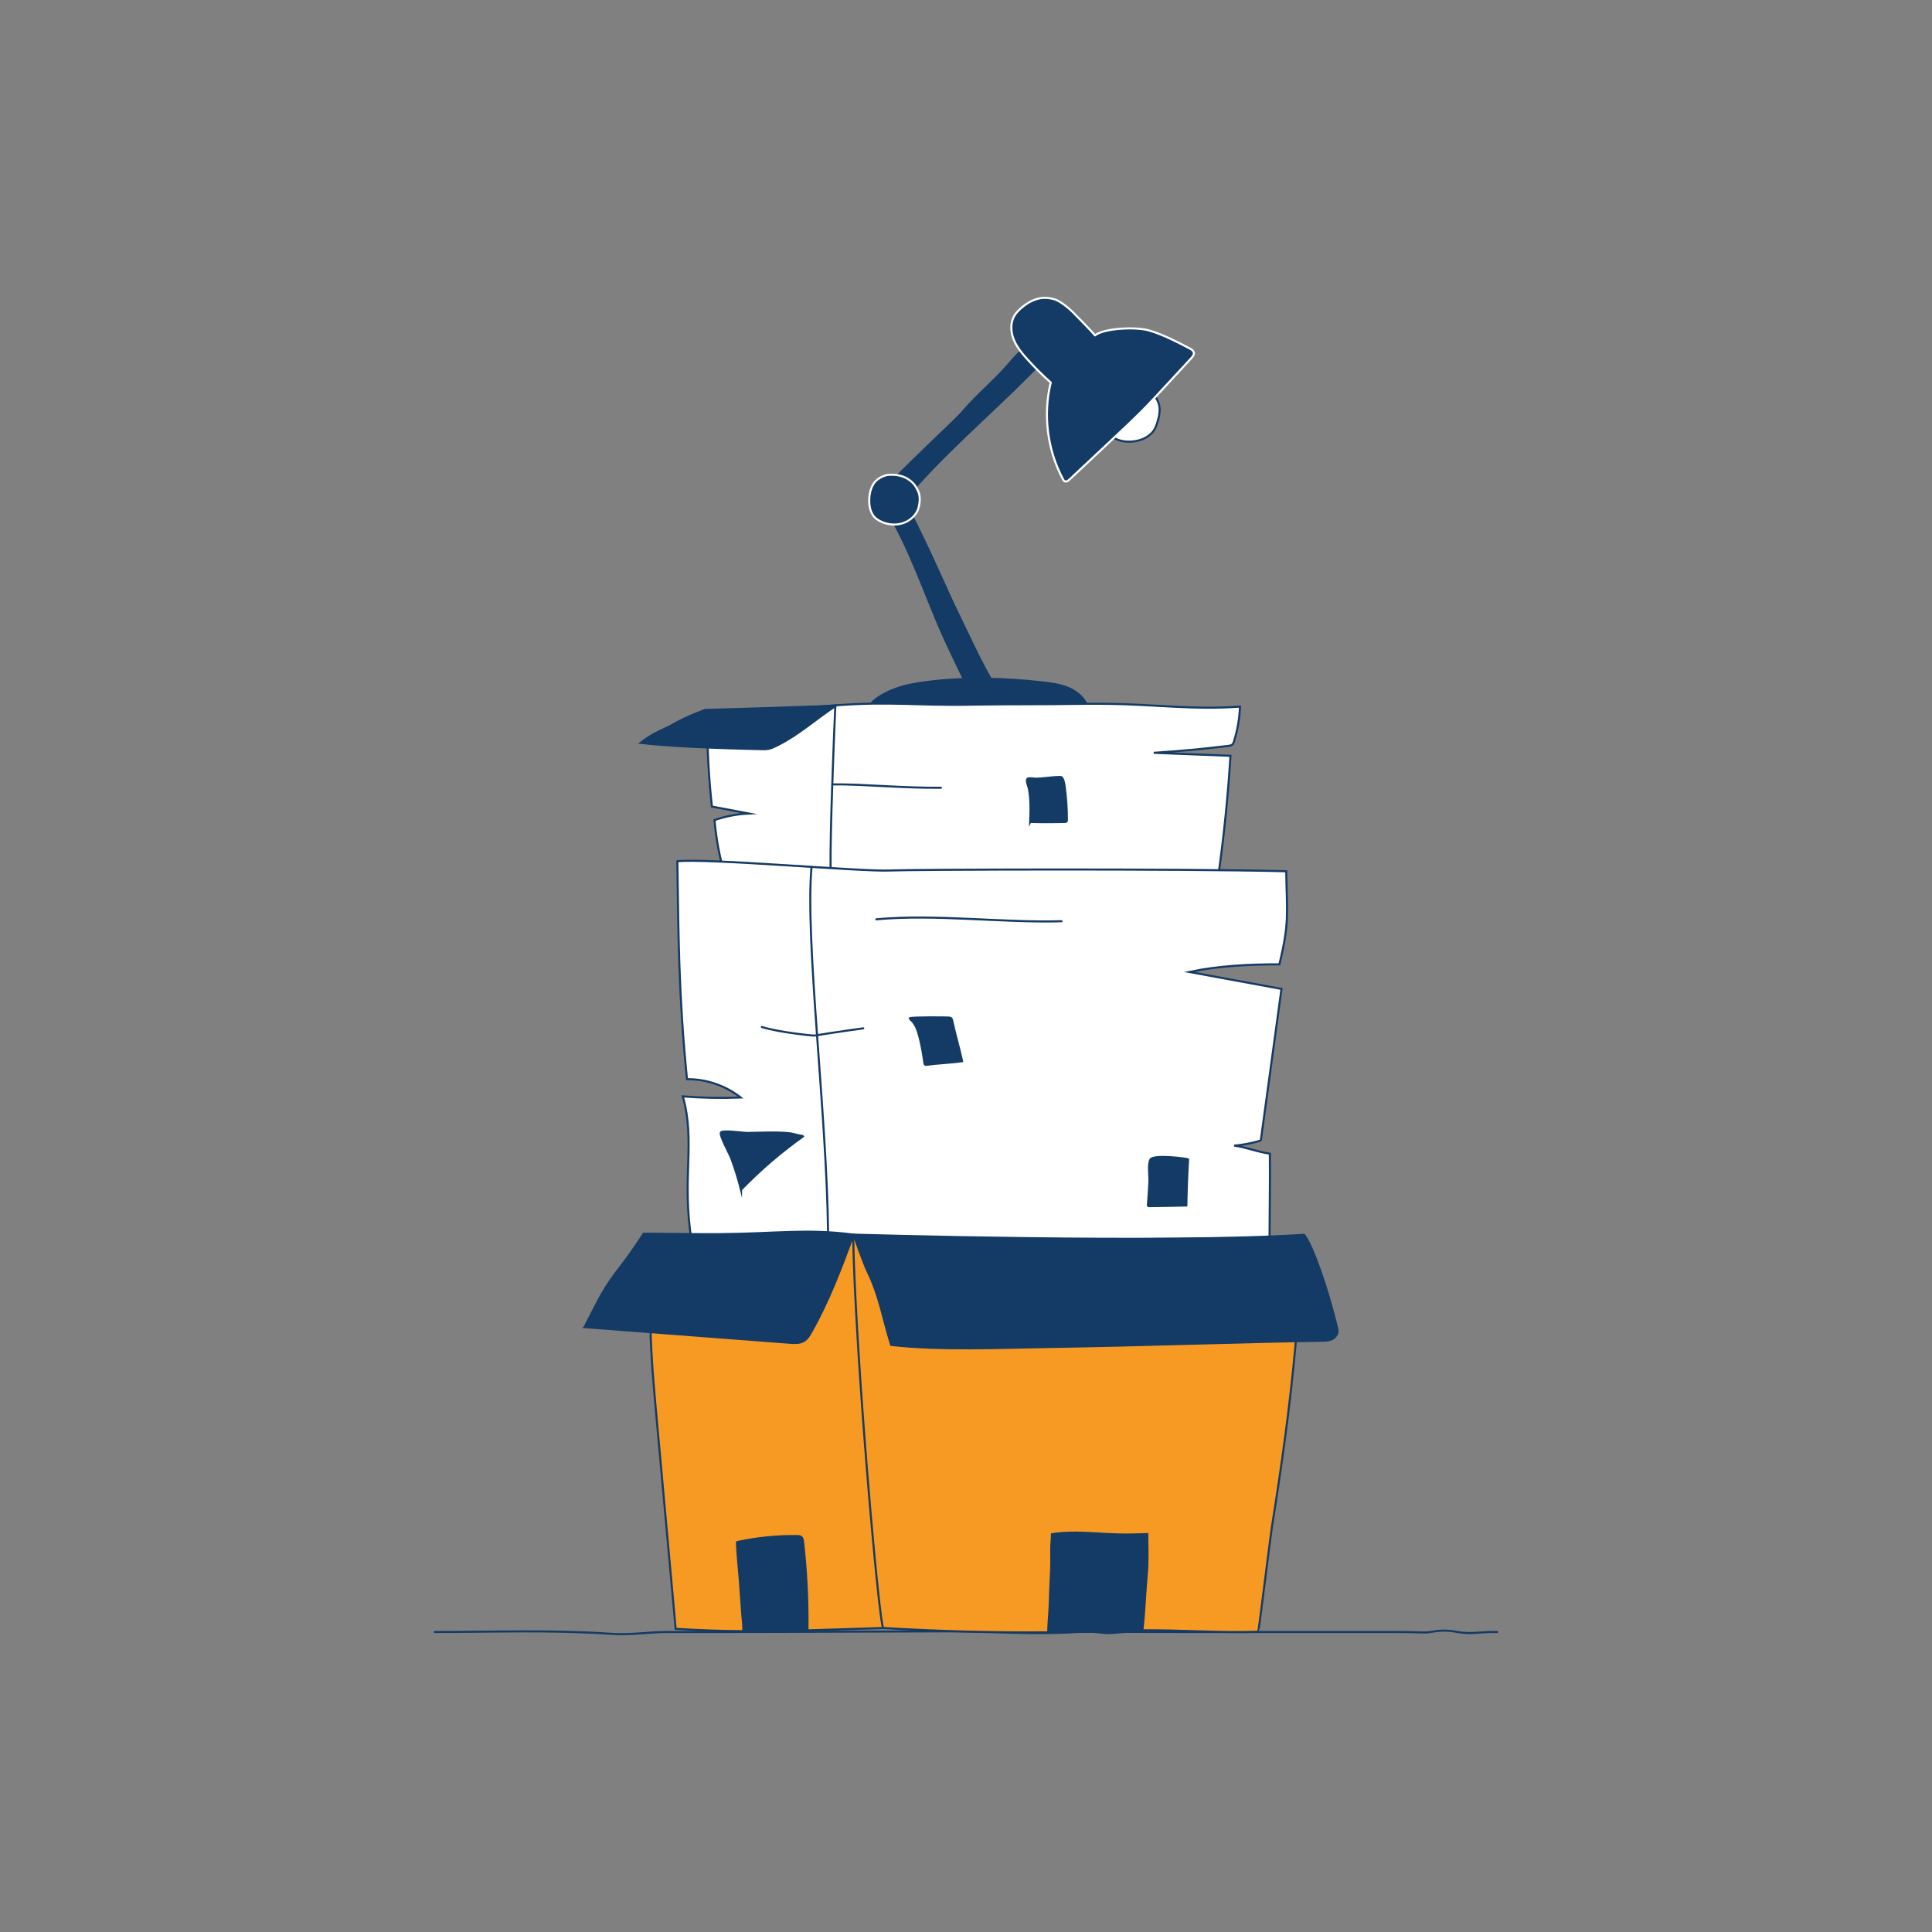
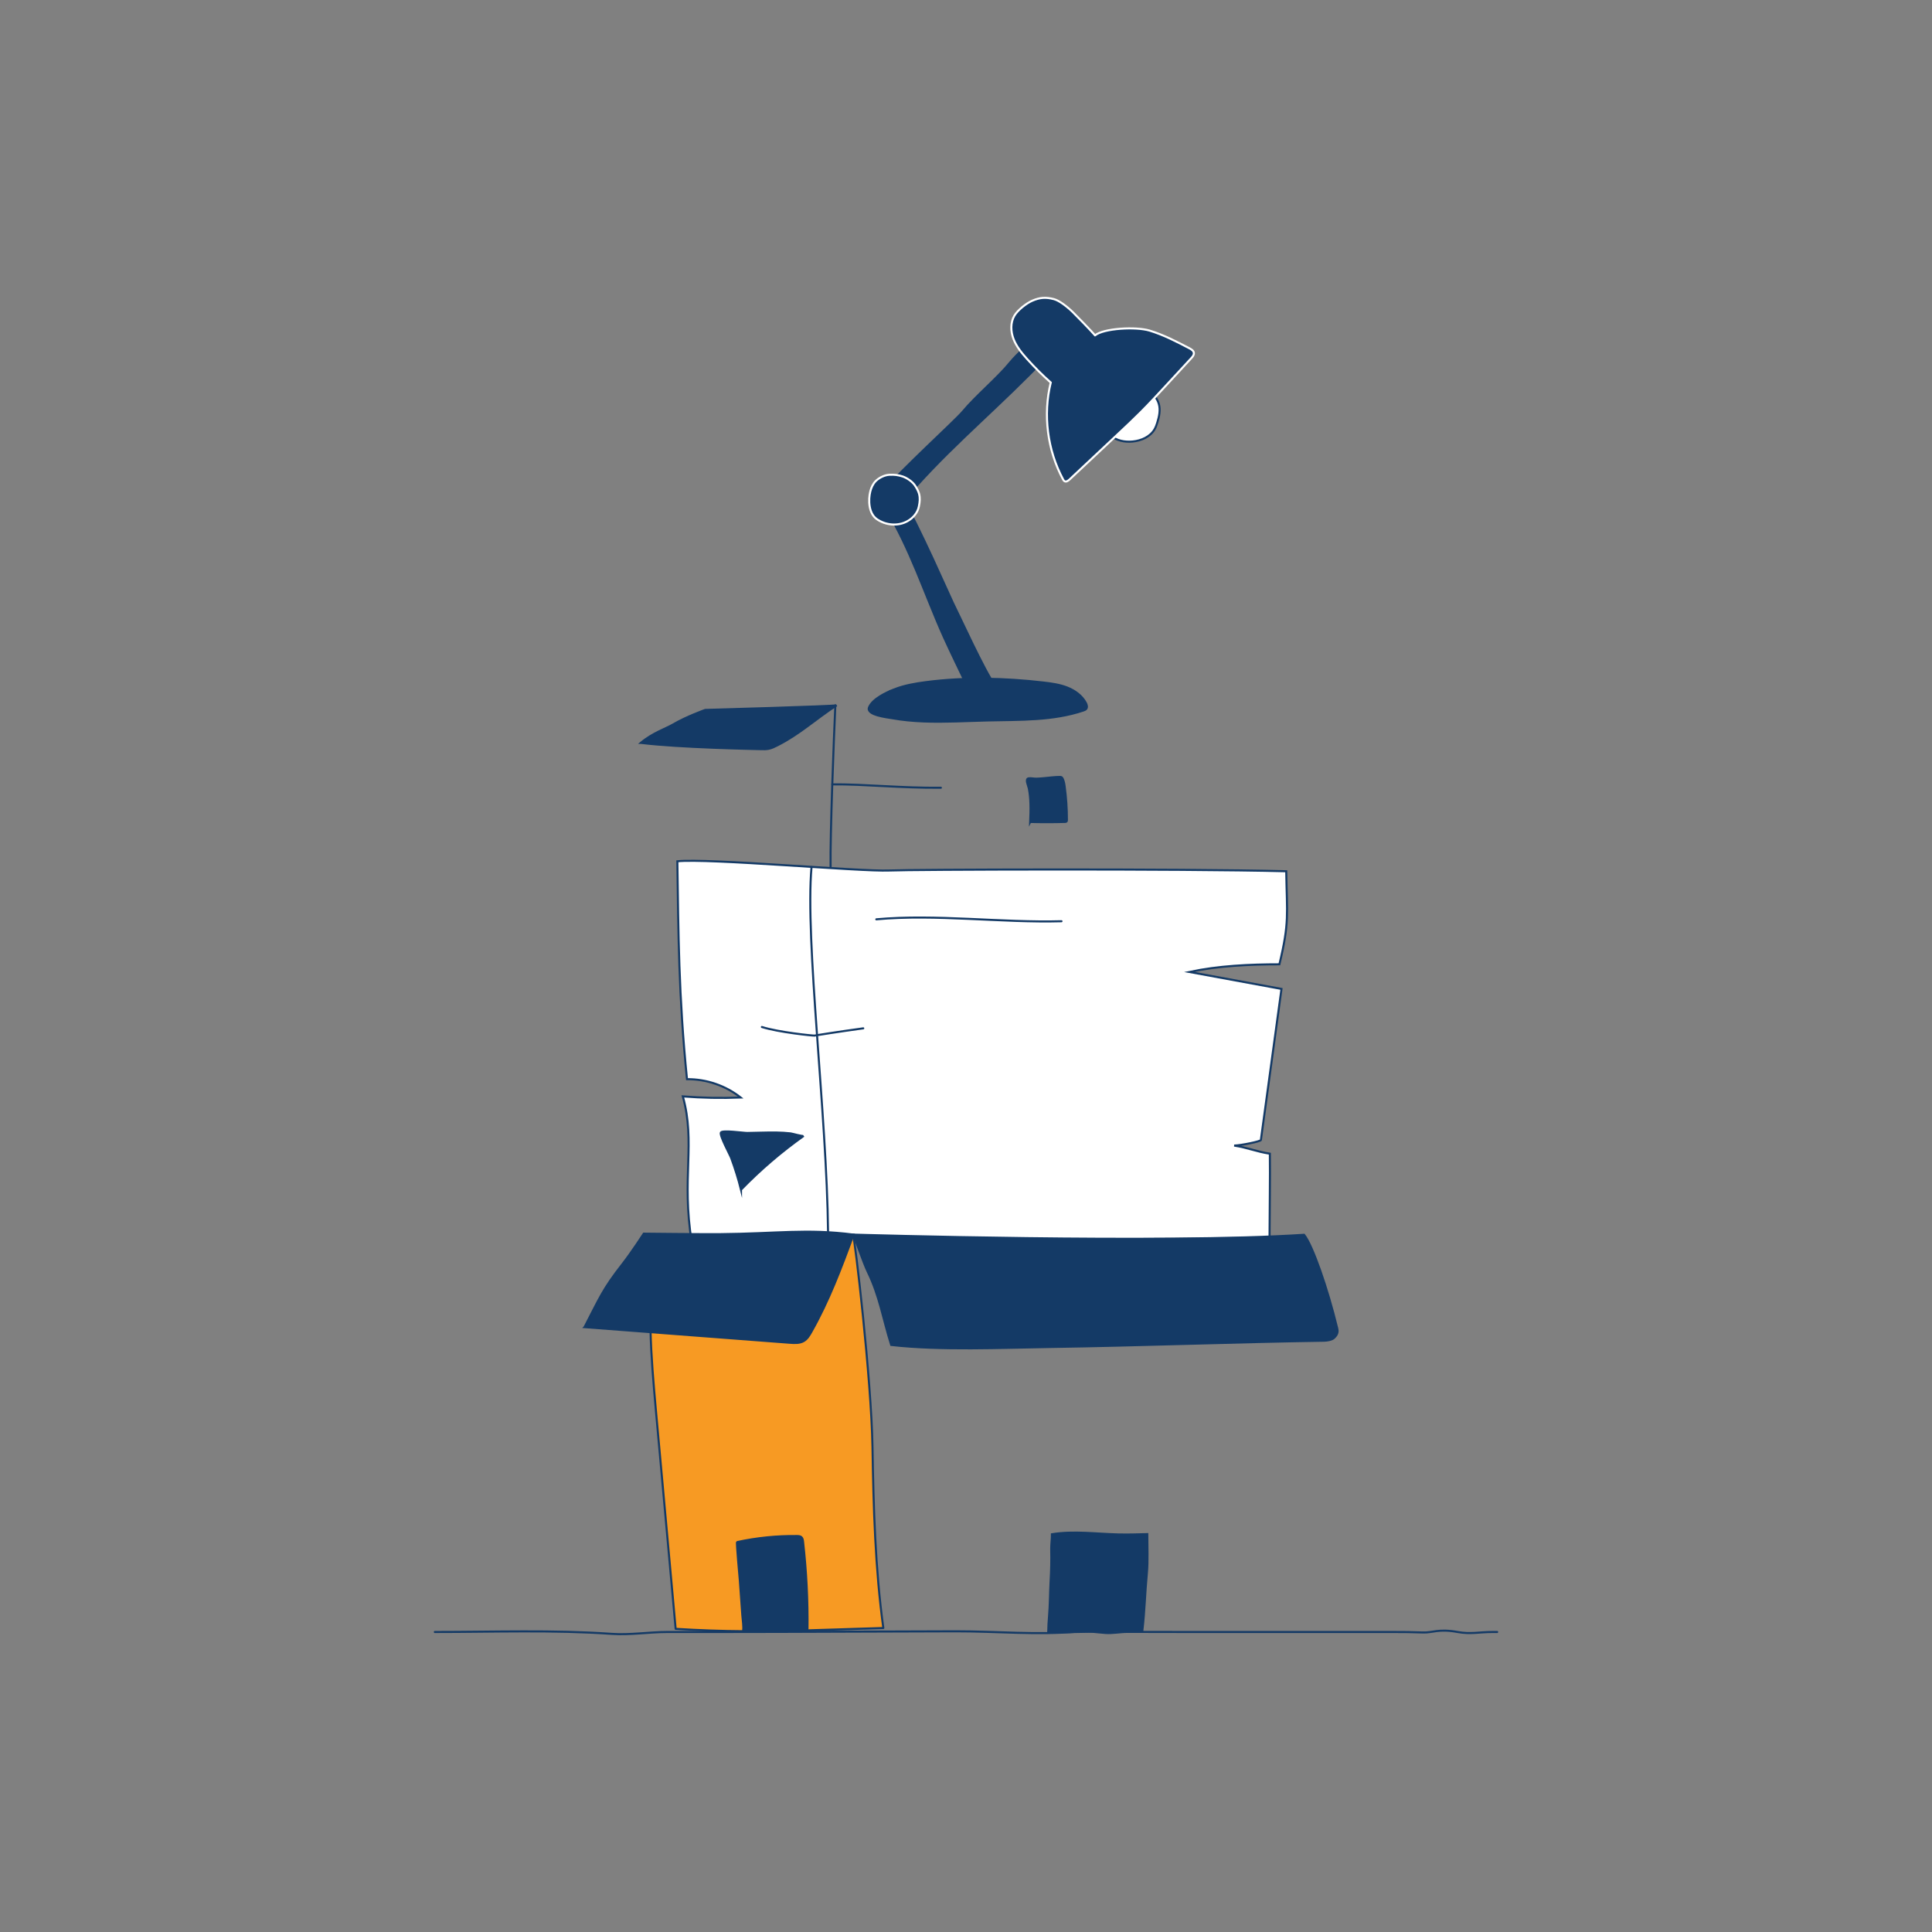
<svg xmlns="http://www.w3.org/2000/svg" id="Layer_1" viewBox="0 0 1600 1600">
  <rect x="0" y="0" width="1600" height="1600" fill="#808080" stroke="none" />
  <defs>
    <style>.cls-1{fill:#F79A23;}.cls-1,.cls-2,.cls-3,.cls-4,.cls-5{stroke-width:1.70px;}.cls-1,.cls-3,.cls-4,.cls-6,.cls-5{stroke:#143A66;}.cls-1,.cls-6,.cls-5{stroke-linecap:round;stroke-linejoin:round;}.cls-2{stroke:#fff;}.cls-2,.cls-3{fill:#143A66;}.cls-2,.cls-3,.cls-4{stroke-miterlimit:10;}.cls-4{fill:#fff;}.cls-6{stroke-width:1.70px;}.cls-6,.cls-5{fill:none;}</style>
  </defs>
  <path class="cls-6" d="m360.1,1351.55c48.84,0,97.72-1.86,146.53,1.55,15.25,1.07,30.77-1.55,46.23-1.55h44.57c64.65,0,129.2-.48,193.84-.57,34.07-.05,67.64,3.25,101.88.24,7.68-.67,14.72.58,22.3,1.13,6.04.44,12.38-.91,18.5-.89,16.43.06,32.87.09,49.3.09h169.9c8.41,0,16.83.06,25.2.4,8.21.33,12.79-3.31,28.78-.4,10.87,1.98,17.82,0,28.76,0h4.01" />
  <path class="cls-4" d="m936.89,317.77c4.61-.14,10.82,3.05,14.55,5.77,3.73,2.72,6.92,6.4,8.22,10.83,1.5,5.12.34,10.62-1.27,15.7-.57,1.81-1.21,3.62-2.15,5.28-3.55,6.3-10.95,9.57-18.14,10.29-6.5.64-13.51-.65-18.37-5.02-1.99-1.79-3.54-4.03-4.72-6.43-3.65-7.48-3.48-16.72.5-24.03,3.97-7.31,9.2-12,21.38-12.38Z" />
  <path class="cls-3" d="m740.42,570.96c8.45-3.33,17.49-4.89,26.5-6.06,32.16-4.15,64.83-3.39,97.04.32,6.74.78,13.54,1.7,19.85,4.18,6.31,2.48,12.17,6.69,15.39,12.66.86,1.61,1.46,3.76.25,5.11-.56.62-1.38.92-2.16,1.19-25.28,8.56-52.61,7.65-79.3,8.28-17.64.42-35.28,1.52-52.92.83-8.73-.34-17.46-1.12-26.06-2.66-4.05-.73-22.06-2.56-19.28-9.08,2.96-6.95,14.19-12.2,20.7-14.77Z" />
  <path class="cls-3" d="m781.92,528.14c3.13,6.94,6.42,13.8,9.71,20.66,3.7,7.71,7.4,15.42,11.1,23.13,7.03-1.74,14.14-3.18,21.29-4.32-8.4-11.15-29.72-58.09-35.1-68.76-2.38-4.73-27.52-62.68-43.19-89.54-.54-.93-1.35-1.76-2.36-2.14-.92-.34-1.94-.2-2.91-.03-2.62.48-10.46,1.44-11.73,4.14-1.34,2.85,3.74,8.31,5.11,10.56,4.91,8.01,9.33,16.32,13.42,24.77,8.24,17.01,15.15,34.61,22.24,52.12,3.99,9.86,8.04,19.7,12.41,29.39Z" />
  <path class="cls-3" d="m728.29,409.94c4.19,3,8.36,4.94,12.55,7.94.45.32.94.66,1.5.69.69.03,1.3-.42,1.83-.86,5.58-4.6,10.25-10.17,15.09-15.55,33.41-37.09,71.9-68.91,106.25-105.27,2.03-2.15,3.62-4.88,4-7.81.95-7.35-.28-18.42-7.64-12.71-6.65,5.16-19.67,16.89-24.96,23.38-11.08,13.61-28.32,27.65-39.55,41.13-6.36,7.62-49.21,46.32-69.06,69.06Z" />
  <path class="cls-2" d="m906.86,277.7c-2.76-3.28-15.92-16.8-18.49-19.28-5.44-5.25-11.5-9.62-15.54-10.68-6.74-1.78-11.68-1.45-18.07,1.36-4.88,2.14-11.88,7.67-14.63,12.24-3.48,5.79-3.19,13.25-.73,19.54,2.47,6.29,6.85,11.61,11.37,16.63,6.11,6.78,12.59,13.23,19.41,19.3-6.54,26.64-2.8,55.99,10.18,80.16.32.59.67,1.22,1.26,1.55,1.36.78,3-.36,4.14-1.44,13.54-12.71,27.09-25.42,40.63-38.13,6.15-5.77,12.3-11.55,18.26-17.52,6.83-6.85,13.4-13.95,19.96-21.06,7.31-7.91,14.62-15.82,21.93-23.73,1.15-1.24,2.38-2.73,2.16-4.41-.24-1.83-2.08-2.95-3.72-3.81-10.65-5.54-21.37-11.12-32.86-14.61-11.49-3.49-38.15-1.94-45.25,3.89Z" />
  <path class="cls-2" d="m751.57,431.58c4.59-2.58,8.35-6.93,9.39-12.1.77-3.83,1.14-6.81.16-10.6-.57-2.19-2.35-5.4-3.68-7.24-2.14-2.95-6.42-5.89-9.88-7.03-3.86-1.28-6.79-1.6-10.85-1.43-4.06.17-8.54,2.33-11.43,5.18-2.33,2.3-3.72,5.4-4.53,8.57-1.83,7.25-1.36,18.3,5.35,22.97,7.36,5.13,17.52,6.13,25.46,1.68Z" />
-   <path class="cls-4" d="m599.57,722.63c-3.92-14.22-6.55-28.79-7.86-43.48,9.12-3.13,18.68-4.96,28.3-5.43-10.15-1.92-20.3-3.84-30.44-5.77-2.87-26.23-4.18-52.64-3.91-79.03,6.81-1.29,28.11-1.46,35.03-1.18,25.83,1.07,51.12-2.11,71.1-3.6,46.63-3.48,67.91.4,114.66-.6,11.86-.25,32.84-.32,44.7-.32,33.01,0,42.51-.58,65.29-.36,39.05.38,71.53,5.18,110.47,2.32-.36,9.8-2.05,19.55-5,28.9-.29.91-.61,1.86-1.31,2.5-.86.79-2.09.97-3.25,1.11-20.56,2.53-41.2,4.45-61.88,5.75,21.18.83,42.37,1.67,63.55,2.5-2.06,33.53-5.45,66.97-10.18,100.23-34.79-1.22-69.64-.78-104.39,1.31l-304.88-4.88Z" />
  <path class="cls-3" d="m530.71,615.21c32.16,3.93,93.67,5.05,99.46,5.21,2.09.06,4.2.11,6.26-.28,2.59-.5,4.99-1.7,7.35-2.89,18.42-9.27,31.82-21.96,49.13-33.17-1.35.87-108.89,3.86-108.89,3.86,0,0-15.68,5.58-26.61,12.05-5.55,3.29-16.93,7-26.71,15.22Z" />
  <path class="cls-5" d="m691.79,584.15c-1.22,26.67-4.39,107.37-3.93,134.07" />
  <path class="cls-5" d="m689.29,649.57c26.11-.25,57.8,3.17,89.93,2.8" />
  <path class="cls-3" d="m853.16,680.71c9.64.26,19.28.25,28.92-.03.36-.01.75-.03,1.04-.25.41-.32.45-.92.45-1.44,0-9.23-.62-18.46-1.86-27.6-.3-2.22-.65-4.48-1.65-6.48-.25-.51-.57-1.02-1.08-1.28-.41-.21-.89-.21-1.35-.2-4.31.05-8.59.6-12.87,1.01-2.2.21-4.41.39-6.63.44-1.95.04-4.49-.63-6.35-.28-2.97.55-.19,6.05.25,8.27.84,4.23,1.21,8.54,1.34,12.85.15,5.01-.03,10.01-.22,15.01Z" />
  <path class="cls-4" d="m572.86,1028.65c-8.63-53.27,3.37-82.14-7.36-120.66,15.93,1.25,31.93,1.56,47.9.94-12.53-9.9-28.49-15.36-44.46-15.2-6.98-69.34-7.11-121.27-7.98-180.44,24.95-2.73,152.01,8.67,175.41,7.63,18.72-.83,238.54-1.63,328.83.61.59,35.93,2.75,42.13-5.65,77.07-24.55,0-50.57,1.18-74.57,6.34,25.43,4.68,50.86,9.36,76.29,14.04-5.69,41.72-11.38,83.44-17.07,125.15-.15,1.13-16.34,4.45-22.1,4.59,11.1,1.71,18.45,5.01,29.54,6.72.27,19.99-.21,45.35-.26,68.89" />
  <path class="cls-5" d="m672.07,718.08c-5.43,60.48,12.68,204.82,13.69,302.23" />
  <path class="cls-3" d="m613.67,985.24c15.9-16.4,33.31-31.34,51.94-44.56-.89.63-9.43-1.88-10.93-2.06-3.84-.45-7.71-.65-11.57-.72-8.11-.15-16.21.31-24.32.37-3.05.02-20.47-2.56-21.77-.37-1.35,2.27,7.43,18.18,8.55,21.22,3.16,8.56,5.87,17.28,8.1,26.13Z" />
  <path class="cls-5" d="m630.96,850.51c13.84,4.39,42.52,7.28,43.57,7.11,1.21-.2,19.34-3.14,40.38-6" />
  <path class="cls-5" d="m725.72,761.34c49.17-4.52,104,2.99,153.36,1.59" />
-   <path class="cls-3" d="m950.57,998.9c10.64-.11,21.28-.3,31.91-.57.22-12.73.71-25.45,1.46-38.16-.03-.63-28.73-4.31-31.16.08-2.22,4-.65,13.7-.88,18.33-.35,6.78-.79,13.56-1.33,20.33Z" />
-   <path class="cls-3" d="m761.66,859.47c1.67,6.8,2.95,13.69,3.83,20.63.07.56.17,1.18.63,1.52.44.33,1.06.27,1.61.19,9.23-1.36,19.81-1.61,29.04-2.97-2.23-10.61-5.81-22.34-8.04-32.95-.24-1.14-.55-2.39-1.51-3.05-.61-.41-32.32-.54-33.79.4.47,1.25,2.06,2.27,2.91,3.39.93,1.22,1.69,2.55,2.35,3.93,1.35,2.83,2.22,5.87,2.97,8.91Z" />
  <path class="cls-1" d="m731.53,1348.24c-23.66.7-43.96,1.43-62.8,1.96-18.59.51-35.75.83-53.3.7-17.62-.13-35.63-.71-55.88-1.97-5.51-61.72-10.78-118.46-16.3-180.19-2.03-22.77-4.06-45.57-4.55-68.44-.43-19.6-.35-39.95,3.13-59.3,1.27-7.1,1.85-10.07,9.15-11.33,9.17-1.59,20.74.8,30.11,1.01,40.28.88,122.94-9.91,125.43-7.46,1.29,1.26,15.09,118.54,16.03,175.15.82,49.41,2.22,100.92,8.98,149.87Z" />
-   <path class="cls-1" d="m1075.65,1077.82c-.79,12.38-1.75,24.74-2.86,37.1-4.54,50.32-11.6,100.38-19.54,150.26-1.07,6.78-10.9,86.17-11.18,86.18-32.22,1.06-64.48-1.51-95.99-1.2-3.93.03-7.84.11-11.74.25-22.36.79-44.38,1.28-66.27,1.43-45.38.31-90.23-.81-136.54-3.6-3.38-.2-23.35-227.77-25.01-325.02,105.33,5.22,359.82,3.32,366.5,9.95,6.65,6.61,3.14,36.52,2.63,44.65Z" />
  <path class="cls-3" d="m484.08,1099.06c56.68,4.32,113.35,8.64,170.03,12.96,3.97.3,8.24.54,11.64-1.52,2.78-1.68,4.51-4.6,6.11-7.43,14.71-25.99,24.61-52.63,35.01-80.62-38.96-5-63.08-.79-111.04-.37-13.83.12-62.69-.42-62.69-.42,0,0-10.41,16-17.67,25.25-16.47,20.99-19.1,28.54-31.38,52.14Z" />
  <path class="cls-3" d="m738.03,1113.82c40.86,4.61,91.18,2.31,132.29,1.69,69.95-1.04,156.39-4.16,226.34-5.2,2.39-.04,6.18-.63,7.97-2.21,3.76-3.31,3.25-6.13,2.76-8.18-7.95-32.96-20.53-68.91-27.42-77.32-115.37,7.57-373.1-.14-373.1-.14,0,0,8.62,24.37,11.59,30.42,10,20.41,12.73,39.26,19.57,60.94Z" />
  <path class="cls-3" d="m668.72,1350.2c-18.59.51-35.75.83-53.3.7.53-4.15-.34-8.67-.63-12.82-.7-9.72-1.39-19.44-2.09-29.16-.19-2.7-2.93-31.68-2.28-31.82,16.29-3.54,32.97-5.23,49.64-5.02,1.25.01,2.6.08,3.56.88,1.04.89,1.27,2.39,1.43,3.76,2.76,24.39,3.99,48.94,3.67,73.48Z" />
  <path class="cls-3" d="m949.78,1303.01c-1.56,16.51-1.75,30.2-3.7,47.15-3.93.03-7.84.11-11.74.25-22.36.79-44.38,1.28-66.27,1.43.07-4.5.34-8.99.71-13.47.78-9.17.77-19.66,1.28-28.86.54-9.58.72-17.03.52-26.63-.08-3.82.66-8.47.59-12.29,18.13-2.92,36.63-.27,54.99.17,7.99.19,15.98-.04,23.97-.27.01,10.09.59,22.48-.35,32.52Z" />
</svg>